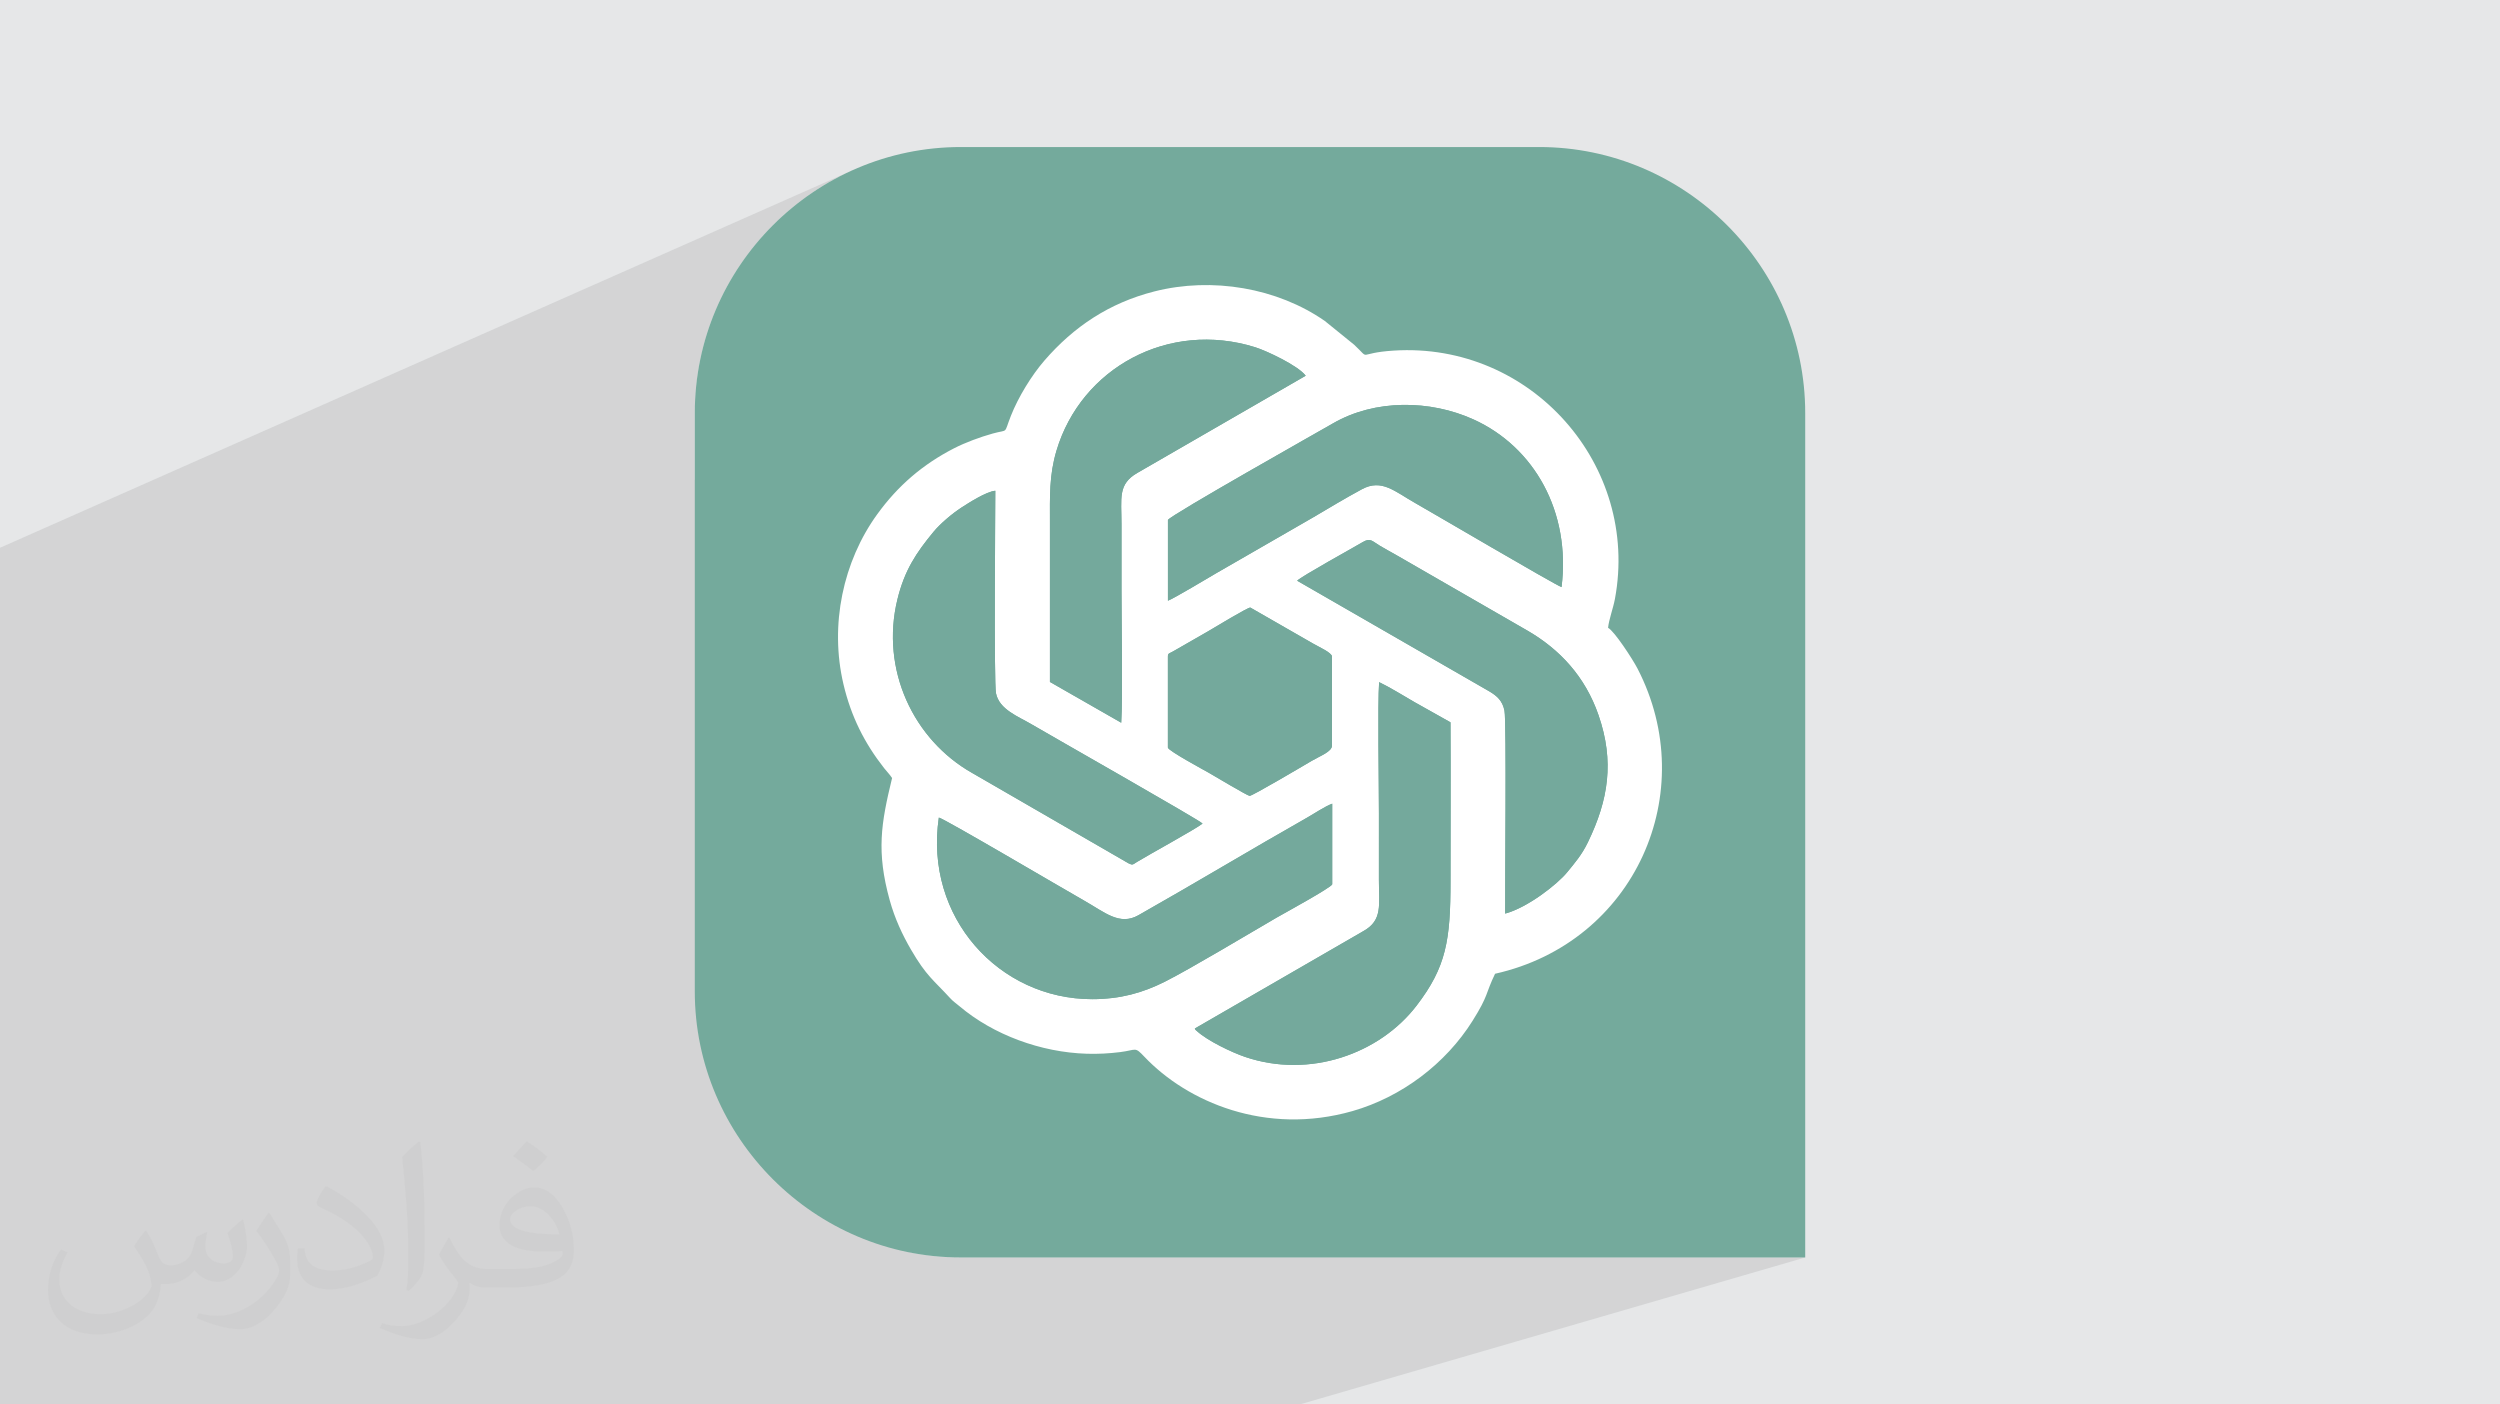
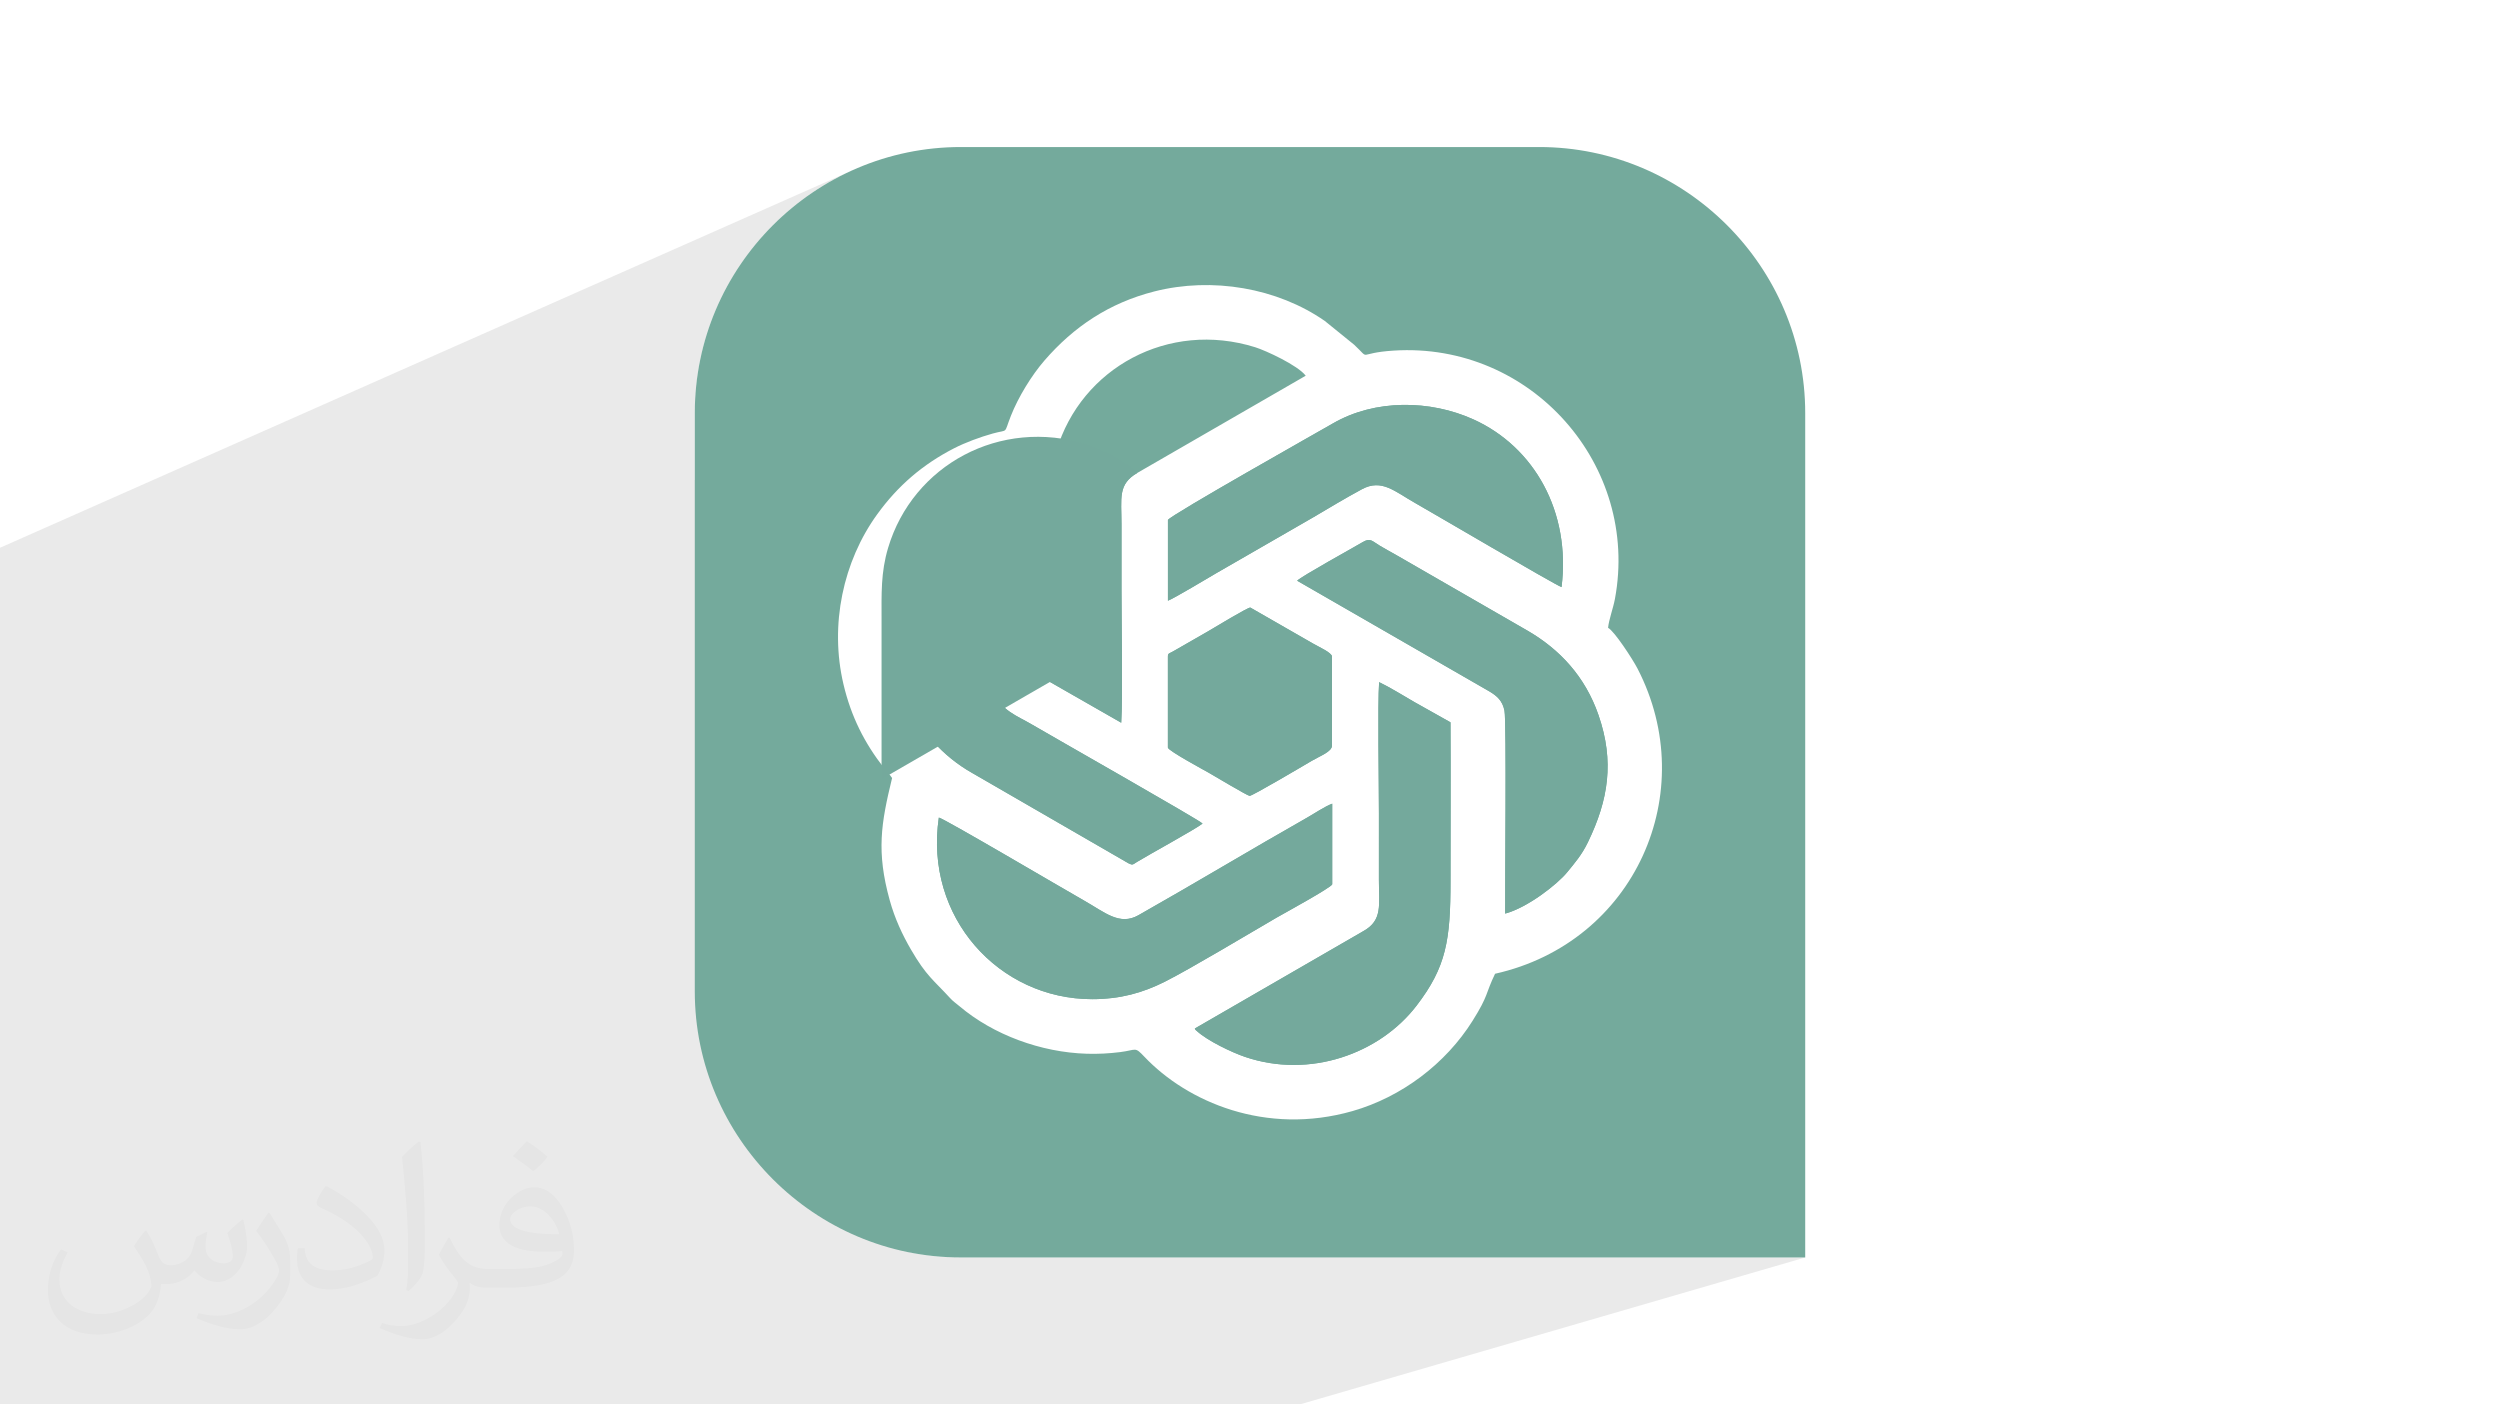
<svg xmlns="http://www.w3.org/2000/svg" xml:space="preserve" width="94.192mm" height="52.917mm" version="1.1" style="shape-rendering:geometricPrecision; text-rendering:geometricPrecision; image-rendering:optimizeQuality; fill-rule:evenodd; clip-rule:evenodd" viewBox="0 0 9419.16 5291.66">
  <defs>
    <style type="text/css">
   
    .fil5 {fill:#74A99C}
    .fil3 {fill:#74AA9C}
    .fil0 {fill:#E6E7E8}
    .fil4 {fill:white}
    .fil2 {fill:#373435;fill-opacity:0.031}
    .fil1 {fill:#373435;fill-opacity:0.102}
   
  </style>
  </defs>
  <g id="Layer_x0020_1">
-     <polygon class="fil0" points="-0,0 9419.16,0 9419.16,5291.66 -0,5291.66 " />
    <polygon class="fil1" points="-0,4472.23 -0,4463.34 -0,4425.7 -0,4378.96 -0,4373.14 -0,4286.71 -0,4270.9 -0,4125.67 -0,4115.52 -0,4112.02 -0,4091.83 -0,4066.24 -0,4062.54 -0,4036.86 -0,3992.33 -0,3991.22 -0,3941.69 -0,3932.54 -0,3849.04 -0,3819.68 -0,3675.68 -0,3630.07 -0,3587.35 -0,3571.58 -0,3566.59 -0,3532.94 -0,3480.8 -0,3414.32 -0,3406.47 -0,3382.03 -0,3362.51 -0,3348.59 -0,3344.61 -0,3299.65 -0,3229.46 -0,3223.15 -0,3162.4 -0,3156.16 -0,3150.66 -0,3091.18 -0,2904.44 -0,2896.31 -0,2063.81 3230.91,633.07 3186.54,653.21 3143.33,675.42 3101.36,699.62 3060.68,725.77 3021.35,753.79 2983.45,783.61 2947.04,815.18 2912.18,848.43 2878.93,883.29 2847.36,919.7 2817.54,957.6 2789.52,996.93 2763.37,1037.61 2739.17,1079.58 2716.96,1122.79 2696.82,1167.16 2678.8,1212.63 2662.98,1259.14 2649.42,1306.62 2638.18,1355.02 2629.32,1404.25 2622.92,1454.27 2619.03,1505 2617.72,1556.38 2617.72,1808.36 4242.47,1133.09 4257.1,1127.29 4271.93,1121.74 4286.96,1116.47 4302.2,1111.46 4317.65,1106.71 4333.31,1102.24 4349.18,1098.03 4369.67,1093.12 4390.3,1088.77 4411.07,1085 4431.94,1081.78 4452.9,1079.13 4473.95,1077.03 4495.05,1075.49 4516.19,1074.5 4537.36,1074.05 4558.53,1074.16 4579.7,1074.81 4600.84,1076 4621.93,1077.73 4642.96,1080 4663.92,1082.8 4684.78,1086.12 4705.52,1089.98 4726.14,1094.36 4746.6,1099.27 4766.91,1104.69 4787.03,1110.63 4806.95,1117.09 4826.66,1124.05 4846.13,1131.53 4865.36,1139.51 4884.31,1147.99 4902.98,1156.98 4921.35,1166.46 4939.4,1176.43 4957.11,1186.9 4974.47,1197.86 4991.46,1209.31 5102.06,1298.91 5113.04,1309.43 5121.53,1317.96 5128,1324.66 5132.95,1329.69 5136.86,1333.23 5140.22,1335.43 5143.52,1336.47 5147.24,1336.52 5151.88,1335.73 5157.92,1334.28 5165.84,1332.33 5176.15,1330.05 5189.31,1327.6 5205.83,1325.15 5226.18,1322.88 5250.86,1320.93 5299.11,1319.28 5346.65,1320.46 5393.4,1324.39 5439.31,1330.98 5484.29,1340.16 5528.27,1351.84 5571.19,1365.94 5612.96,1382.36 5653.51,1401.03 5692.78,1421.86 5730.69,1444.77 5767.17,1469.68 5802.14,1496.49 5835.54,1525.13 5867.28,1555.51 5897.31,1587.55 5925.53,1621.16 5951.9,1656.27 5976.32,1692.77 5998.73,1730.6 6019.06,1769.67 6037.23,1809.88 6053.17,1851.17 6066.81,1893.44 6078.08,1936.61 6086.9,1980.6 6093.2,2025.32 6096.91,2070.69 6097.96,2116.63 6096.27,2163.04 6091.77,2209.85 6084.39,2256.97 6081.53,2270.37 6078.04,2284.27 6074.18,2298.43 6070.21,2312.64 6066.41,2326.67 6063.04,2340.28 6060.37,2353.26 6058.67,2365.38 6063.53,2368.65 6069.32,2373.87 6075.91,2380.81 6083.14,2389.22 6090.89,2398.88 6099.01,2409.55 6107.36,2420.98 6115.79,2432.94 6124.18,2445.19 6132.38,2457.49 6140.24,2469.6 6147.64,2481.3 6154.42,2492.33 6160.45,2502.46 6165.59,2511.46 6169.7,2519.08 6190.85,2563.03 6209.17,2607.47 6224.68,2652.29 6237.44,2697.4 6247.47,2742.69 6254.82,2788.06 6259.53,2833.41 6261.64,2878.65 6261.18,2923.67 6258.19,2968.38 6252.72,3012.66 6244.81,3056.43 6234.48,3099.58 6221.79,3142.01 6206.76,3183.63 6189.45,3224.32 6169.89,3264 6148.11,3302.56 6124.16,3339.89 6098.08,3375.91 6069.9,3410.51 6039.67,3443.59 6007.42,3475.05 5973.19,3504.8 5937.03,3532.72 5898.97,3558.72 5859.04,3582.7 5817.3,3604.55 5773.78,3624.19 5728.51,3641.51 5630.56,3673.79 5626.45,3682.55 5621.01,3694.77 5616.41,3705.7 5612.47,3715.59 5609,3724.71 5605.81,3733.29 5602.71,3741.59 5599.52,3749.87 5596.06,3758.39 5592.13,3767.38 5587.55,3777.12 5582.14,3787.84 5575.7,3799.82 5568.06,3813.29 5559.01,3828.51 5548.39,3845.74 5538.67,3860.84 5528.58,3875.72 5518.13,3890.37 5507.33,3904.78 5496.18,3918.95 5484.7,3932.87 5472.89,3946.53 5460.76,3959.93 5448.31,3973.07 5435.57,3985.92 5422.54,3998.5 5409.22,4010.79 5395.62,4022.78 5381.75,4034.47 5367.63,4045.86 5353.25,4056.93 5338.63,4067.68 5323.78,4078.1 5308.7,4088.19 5293.41,4097.94 5277.91,4107.35 5262.2,4116.4 5246.31,4125.09 5230.23,4133.41 5213.98,4141.37 5197.56,4148.94 5180.98,4156.13 5164.25,4162.93 5147.39,4169.33 5130.39,4175.32 5113.27,4180.9 3430.94,4719.42 3468,4726.09 3518.02,4732.49 3568.75,4736.38 3620.13,4737.69 6801.44,4737.69 4896.18,5291.66 1643.27,5291.66 1106.56,5291.66 1045.67,5291.66 720.97,5291.66 716.68,5291.66 709.86,5291.66 298.2,5291.66 265.5,5291.66 160.17,5291.66 159.08,5291.66 -0,5291.66 -0,5247.98 -0,5199.2 -0,5169.05 -0,5100.25 -0,4945.49 -0,4943.82 -0,4887.22 -0,4817.79 -0,4801.44 -0,4769.25 -0,4760.6 -0,4716.19 -0,4699.03 -0,4680.86 -0,4680.68 -0,4622.09 -0,4555.72 -0,4554.9 " />
    <path class="fil2" d="M550.85 4636.82c17.98,27.25 29.64,53.44 41.02,82.55 8.46,16.94 12.95,48.16 52.65,48.16 11.63,0 28.32,-3.43 43.13,-11.63 16.66,-8.74 29.36,-21.97 35.99,-42.06l15.87 -53.44 38.63 -19.05 2.64 2.64c-5.28,20.12 -6.6,39.42 -6.6,54.51 0,44.7 38.63,61.65 69.32,61.65 17.98,0 34.14,-8.74 34.14,-25.15 0,-21.16 -8.99,-57.15 -20.65,-89.43 17.98,-17.98 35.99,-35.99 56.62,-50.55l3.17 1.6c8.99,38.1 14.02,75.67 14.02,100.81 0,24.61 -10.85,51.87 -19.84,69.6 -18.52,34.92 -51.33,62.71 -91.01,62.71 -30.15,0 -63.75,-15.09 -86.79,-43.13l-1.32 0c-21.69,27 -55.3,51.33 -109.02,51.33l-16.66 0c-2.64,35.46 -10.31,60.58 -21.97,83.08 -32,62.43 -127,106.63 -216.43,106.63 -124.36,0 -186.79,-71.7 -186.79,-167.21 0,-59 19.3,-113.77 48.95,-152.65l24.33 10.06c-18.52,35.46 -30.96,68.78 -30.96,101.6 0,89.43 72.77,132.03 156.64,132.03 77.8,0 174.09,-49.48 191.57,-106.88 -6.6,-62.71 -30.15,-92.07 -66.14,-149.22 10.85,-19.05 24.87,-38.1 42.34,-58.47l3.17 0 0 0 0 0 -0.02 -0.09zm1434.31 -336.55c26.19,16.41 51.87,35.71 76.99,57.94 -14.02,19.84 -31.5,37.85 -53.19,53.72 -25.15,-20.37 -50.27,-37.85 -75.95,-56.36 17.45,-19.58 34.67,-38.35 52.12,-55.3l0 0 0 0 0 0 0 0 0 0 0.03 0zm13.49 244.48c-42.34,0 -76.99,27.79 -76.99,48.41 0,44.2 84.66,57.94 186,57.4 -12.7,-51.87 -57.15,-105.84 -109.02,-105.84l0.01 0.03zm-95 236.55c55.04,0 103.2,-1.6 139.95,-10.85 41.02,-10.31 75.67,-30.96 75.67,-45.24 0,-3.71 0,-8.2 -1.32,-11.91 -23.01,2.11 -49.48,2.11 -72.49,2.11 -74.6,0 -131.75,-16.94 -154.25,-58.75 -5.56,-11.63 -9.52,-24.61 -9.52,-39.42 0,-40.49 17.45,-79.91 48.16,-107.16 25.65,-22.48 53.97,-36.5 82.8,-36.5 52.12,0 93.65,41.81 122.76,107.7 15.87,35.99 26.72,77.52 26.72,129.92 0,34.92 -9.52,64.29 -31.22,85.98 -40.49,39.17 -115.09,53.97 -229.39,53.97l-51.87 0 0 0 -13.49 0c-28.32,0 -48.69,-5.03 -64.82,-17.45l-2.64 0c0.79,6.6 1.32,12.95 1.32,19.05 0,25.65 -8.46,58.47 -25.65,84.66 -50.8,75.41 -105.84,108.2 -153.47,108.2 -48.16,0 -107.16,-18.52 -160.35,-42.6l9.52 -18.52c17.2,7.14 41.02,11.91 73.81,11.91 85.98,0 198.96,-82.55 212.98,-163.25 -3.17,-6.6 -8.99,-15.34 -17.2,-24.61 -25.15,-29.9 -41.02,-54.76 -55.83,-80.95 12.7,-25.15 24.33,-45.24 35.18,-63.5l4.5 -0.53c36.78,74.88 70.1,117.73 144.45,117.73l11.63 0 0 0 53.97 0 0 0 0 0 0 0 0 0 0 0 0.09 0.01zm-372.54 79.12c6.35,-34.39 6.88,-73.02 6.88,-109.02l0 -53.44c0,-99.75 -12.7,-244.73 -23.01,-339.19 17.98,-19.3 43.13,-42.06 62.97,-57.4l5.82 1.6c13.49,118.8 16.66,256.39 16.66,383.64 0,33.35 -1.32,65.89 -4.5,89.69 -1.85,30.15 -19.3,52.91 -56.62,87.83l-8.2 -3.71zm-383.38 -157.43c1.85,46.84 24.87,83.62 105.31,83.62 50.01,0 92.33,-12.95 139.17,-35.18 8.46,-3.71 12.95,-8.74 12.95,-12.95 0,-29.36 -22.48,-68.25 -60.32,-103.71 -36.78,-33.35 -85.47,-62.71 -130.96,-82.3 -15.62,-6.6 -20.65,-13.49 -20.65,-20.12 0,-13.49 17.98,-41.81 32.82,-62.18l5.03 -0.53c52.12,27.25 110.34,67.74 153.47,112.7 39.17,41.53 63.5,83.62 63.5,129.39 0,33.86 -10.31,65.61 -27,95.25 -57.15,28.83 -118.01,50.8 -178.33,50.8 -73.28,0 -123.29,-34.39 -123.29,-115.09 0,-8.74 0,-22.22 3.17,-39.7l25.15 0 0 0 0 0 0 0 0 0 0 0 -0.02 0zm-132.57 -133.1l45.52 73.56c16.66,27.25 32.28,56.9 32.28,103.71l0 59.79c0,48.41 -30.96,100.28 -80.95,151.61 -39.17,34.67 -73.81,49.48 -105.84,49.48 -47.62,0 -102.13,-14.81 -165.1,-41.81l7.14 -18.52c19.84,5.28 42.85,9.78 71.17,9.78 90.5,-0.53 183.08,-66.67 225.42,-147.37 5.03,-9.27 6.88,-17.98 6.88,-24.08 0,-9.27 -5.03,-19.58 -8.99,-28.83 -23.01,-43.38 -48.69,-83.08 -76.99,-119.86 14.81,-23.29 29.64,-45.77 45.77,-68l3.71 0.53 0 0 0 0 0 0 0 0 0 0 -0.02 0.01z" />
    <g id="_1593138488560">
      <path class="fil3" d="M3620.13 553.97l2178.9 0c551.33,0 1002.41,451.08 1002.41,1002.41l0 3181.31 -3181.31 0c-551.33,0 -1002.41,-451.08 -1002.41,-1002.41l0 -2178.9c0,-551.33 451.08,-1002.41 1002.41,-1002.41z" />
      <g>
        <path class="fil4" d="M5136.99 3507.94c72.88,-40.82 58.23,-98.04 58.23,-192.55 0,-83.07 0.01,-166.15 0.04,-249.22 0.05,-105.7 -5.09,-415.43 0.76,-496.16 42.68,20.61 90.59,50.59 132.85,75.04l136.11 76.41c1.18,199.21 0.08,398.77 0.08,598.02 0,222.57 -15.64,323.18 -128.25,469.85 -138.92,180.92 -402.4,275.74 -646.16,192.6 -50.04,-17.07 -141.09,-60.59 -180.96,-97.09 -8.05,-7.38 -3.3,-1.42 -8.12,-9.71l635.42 -367.19zm-1599.81 -427.61c15.36,1.01 469.85,268.96 548.55,313.48 76.56,43.3 132.25,94.74 203.31,54.54 213.58,-120.82 422.61,-246.83 636.62,-368.3 27.77,-15.76 65.47,-41.45 93.72,-52.09l0 303.78c-3.11,12.14 -187.08,112.49 -210.41,126.01 -105.89,61.4 -323.14,192.17 -420.71,241.22 -82.18,41.3 -167.41,65.56 -273.15,65.56 -351.46,0 -633.26,-308.46 -577.93,-684.2zm863.01 -606.58c0,-12.7 5.15,-11.53 16,-17.62 8.3,-4.65 13.69,-7.67 20.77,-11.81l116.84 -67.12c20,-11.85 147.56,-88.99 156.92,-88.18l234.71 134.73c22.08,13.09 73.08,35.29 73.08,50l0 335.02c0,23.57 -44.91,39.24 -77.08,58.23 -34.23,20.21 -223.68,132.14 -233.25,131.57 -8.44,-0.51 -135.97,-76.75 -155.57,-87.98 -12.67,-7.26 -149.56,-81.05 -152.42,-93.65l0 -343.19zm130.7 629.19c-26.78,21.15 -198.73,115.04 -246.97,144.45 -16.09,9.81 -15.68,13.45 -32.11,5.25l-588.07 -339.79c-222.89,-125.65 -346.98,-390.95 -282.63,-654.34 26.79,-109.67 70.74,-175.78 136.67,-255.4 24.24,-29.29 68.67,-67.52 105.12,-91.1 25.38,-16.42 93.42,-60.2 127.11,-63.03 0,73.37 -5.51,722.48 2.5,762.83 12.22,61.61 83.51,87.17 135.32,117.84 65.54,38.78 633.82,361.27 643.06,373.29zm356.26 -915c16.86,-17.18 209.42,-123.12 247.18,-145.52 29.16,-17.3 35.54,-3.44 64.38,13.65 21,12.45 42.45,24.15 62.64,35.55l495.06 285.23c119.82,69.85 215.8,171.45 266.4,317.87 60.24,174.29 37.29,318.51 -39.97,478.21 -23.49,48.57 -49.44,78.04 -78.49,113.64 -36.97,45.28 -148.83,132.84 -233.41,155.56 -1.05,-81.47 5.62,-724.31 -2.65,-764.84 -7.69,-37.65 -28.2,-54.92 -55.19,-71.37l-725.95 -417.98zm-486.78 -228.99c10.94,-18.98 574.59,-336.45 621.65,-363.71 158.53,-91.84 366.28,-89.07 529.84,-14.86 228.73,103.78 366.81,348.04 331.58,631.6 -24.28,-8.21 -499.17,-287.25 -549.53,-315.58 -79.29,-44.61 -127.7,-93.61 -202.75,-53.14 -61.41,33.12 -123.59,70.55 -183.91,106.17l-362.98 209.09c-29.42,17.23 -163.54,97.51 -183.9,104.72l0 -304.29zm-444.62 610.36c0,-199.36 0,-398.73 0,-598.1 0,-100.9 -3.18,-179.97 24.73,-273.41 93.13,-311.78 422.11,-491.55 748.59,-389.57 40.17,12.54 160.68,68.11 190.41,107.33l-634.33 366.17c-73.99,42.67 -59.73,93.74 -59.73,193.57 0,83.07 0,166.15 0,249.22 0,118.91 5.26,399.24 -0.99,498.49l-268.68 -153.7zm2102.92 -203.93c3.02,-30.96 19.19,-73.54 25.72,-108.41 94.33,-503.99 -315.38,-969.11 -833.53,-936.04 -144.03,9.19 -82.68,39.72 -148.8,-22.02l-110.6 -89.6c-179.17,-124.68 -424.56,-166.72 -642.28,-111.28 -170.46,43.41 -304.07,133.27 -414.01,260.23 -48.69,56.22 -98.71,137.97 -126.46,208.46 -28.22,71.69 -7.27,49.64 -68.15,66.59 -47.24,13.14 -103.73,34.03 -145.11,55.25 -119.37,61.21 -212.45,141.51 -290.3,248.94 -128.63,177.53 -179.95,416.63 -127.31,640.23 28.68,121.85 79.35,222.23 153.31,316.42 11.63,14.82 19.47,21.51 29.95,37.19 -41.8,171.37 -59.55,277.7 -8.89,460.61 19.23,69.47 47.89,130.3 79.98,185.59 58.57,100.94 85.3,114.8 147.71,183.17 11.29,12.37 20.83,18.27 35.06,30.31 127.53,107.88 306.9,173.87 479.71,179.11 42.13,1.28 84.64,-0.96 125.83,-6.18 62.44,-7.91 53.96,-21.84 90.9,17.18 160.83,169.92 457.6,298.64 784.63,204.94 184.45,-52.85 350.69,-178.08 452.36,-340.33 61.21,-97.69 46.97,-98.97 84.52,-176.96 527.48,-118.19 777.7,-683.8 536.79,-1149.7 -18.9,-36.56 -87.84,-141.92 -111.03,-153.7z" />
        <path class="fil5" d="M4530.89 3102.94c-9.24,-12.02 -577.52,-334.51 -643.06,-373.29 -51.81,-30.67 -123.1,-56.23 -135.32,-117.84 -8.01,-40.35 -2.5,-689.46 -2.5,-762.83 -33.69,2.83 -101.73,46.61 -127.11,63.03 -36.45,23.58 -80.88,61.81 -105.12,91.1 -65.93,79.62 -109.88,145.73 -136.67,255.4 -64.35,263.39 59.74,528.69 282.63,654.34l588.07 339.79c16.43,8.2 16.02,4.56 32.11,-5.25 48.24,-29.41 220.19,-123.3 246.97,-144.45z" />
-         <path class="fil5" d="M3955.75 2569.31l268.68 153.7c6.25,-99.25 0.99,-379.58 0.99,-498.49 0,-83.07 0,-166.15 0,-249.22 0,-99.83 -14.26,-150.9 59.73,-193.57l634.33 -366.17c-29.73,-39.22 -150.24,-94.79 -190.41,-107.33 -326.48,-101.98 -655.46,77.79 -748.59,389.57 -27.91,93.44 -24.73,172.51 -24.73,273.41 0,199.37 0,398.74 0,598.1z" />
+         <path class="fil5" d="M3955.75 2569.31l268.68 153.7c6.25,-99.25 0.99,-379.58 0.99,-498.49 0,-83.07 0,-166.15 0,-249.22 0,-99.83 -14.26,-150.9 59.73,-193.57c-29.73,-39.22 -150.24,-94.79 -190.41,-107.33 -326.48,-101.98 -655.46,77.79 -748.59,389.57 -27.91,93.44 -24.73,172.51 -24.73,273.41 0,199.37 0,398.74 0,598.1z" />
        <path class="fil5" d="M4501.57 3875.13c4.82,8.29 0.07,2.33 8.12,9.71 39.87,36.5 130.92,80.02 180.96,97.09 243.76,83.14 507.24,-11.68 646.16,-192.6 112.61,-146.67 128.25,-247.28 128.25,-469.85 0,-199.25 1.1,-398.81 -0.08,-598.02l-136.11 -76.41c-42.26,-24.45 -90.17,-54.43 -132.85,-75.04 -5.85,80.73 -0.71,390.46 -0.76,496.16 -0.03,83.07 -0.04,166.15 -0.04,249.22 0,94.51 14.65,151.73 -58.23,192.55l-635.42 367.19z" />
        <path class="fil5" d="M4887.15 2187.94l725.95 417.98c26.99,16.45 47.5,33.72 55.19,71.37 8.27,40.53 1.6,683.37 2.65,764.84 84.58,-22.72 196.44,-110.28 233.41,-155.56 29.05,-35.6 55,-65.07 78.49,-113.64 77.26,-159.7 100.21,-303.92 39.97,-478.21 -50.6,-146.42 -146.58,-248.02 -266.4,-317.87l-495.06 -285.23c-20.19,-11.4 -41.64,-23.1 -62.64,-35.55 -28.84,-17.09 -35.22,-30.95 -64.38,-13.65 -37.76,22.4 -230.32,128.34 -247.18,145.52z" />
        <path class="fil5" d="M4400.37 1958.95l0 304.29c20.36,-7.21 154.48,-87.49 183.9,-104.72l362.98 -209.09c60.32,-35.62 122.5,-73.05 183.91,-106.17 75.05,-40.47 123.46,8.53 202.75,53.14 50.36,28.33 525.25,307.37 549.53,315.58 35.23,-283.56 -102.85,-527.82 -331.58,-631.6 -163.56,-74.21 -371.31,-76.98 -529.84,14.86 -47.06,27.26 -610.71,344.73 -621.65,363.71z" />
        <path class="fil5" d="M3537.18 3080.33c-55.33,375.74 226.47,684.2 577.93,684.2 105.74,0 190.97,-24.26 273.15,-65.56 97.57,-49.05 314.82,-179.82 420.71,-241.22 23.33,-13.52 207.3,-113.87 210.41,-126.01l0 -303.78c-28.25,10.64 -65.95,36.33 -93.72,52.09 -214.01,121.47 -423.04,247.48 -636.62,368.3 -71.06,40.2 -126.75,-11.24 -203.31,-54.54 -78.7,-44.52 -533.19,-312.47 -548.55,-313.48z" />
        <path class="fil5" d="M4400.19 2473.75l0 343.19c2.86,12.6 139.75,86.39 152.42,93.65 19.6,11.23 147.13,87.47 155.57,87.98 9.57,0.57 199.02,-111.36 233.25,-131.57 32.17,-18.99 77.08,-34.66 77.08,-58.23l0 -335.02c0,-14.71 -51,-36.91 -73.08,-50l-234.71 -134.73c-9.36,-0.81 -136.92,76.33 -156.92,88.18l-116.84 67.12c-7.08,4.14 -12.47,7.16 -20.77,11.81 -10.85,6.09 -16,4.92 -16,17.62z" />
      </g>
    </g>
  </g>
</svg>